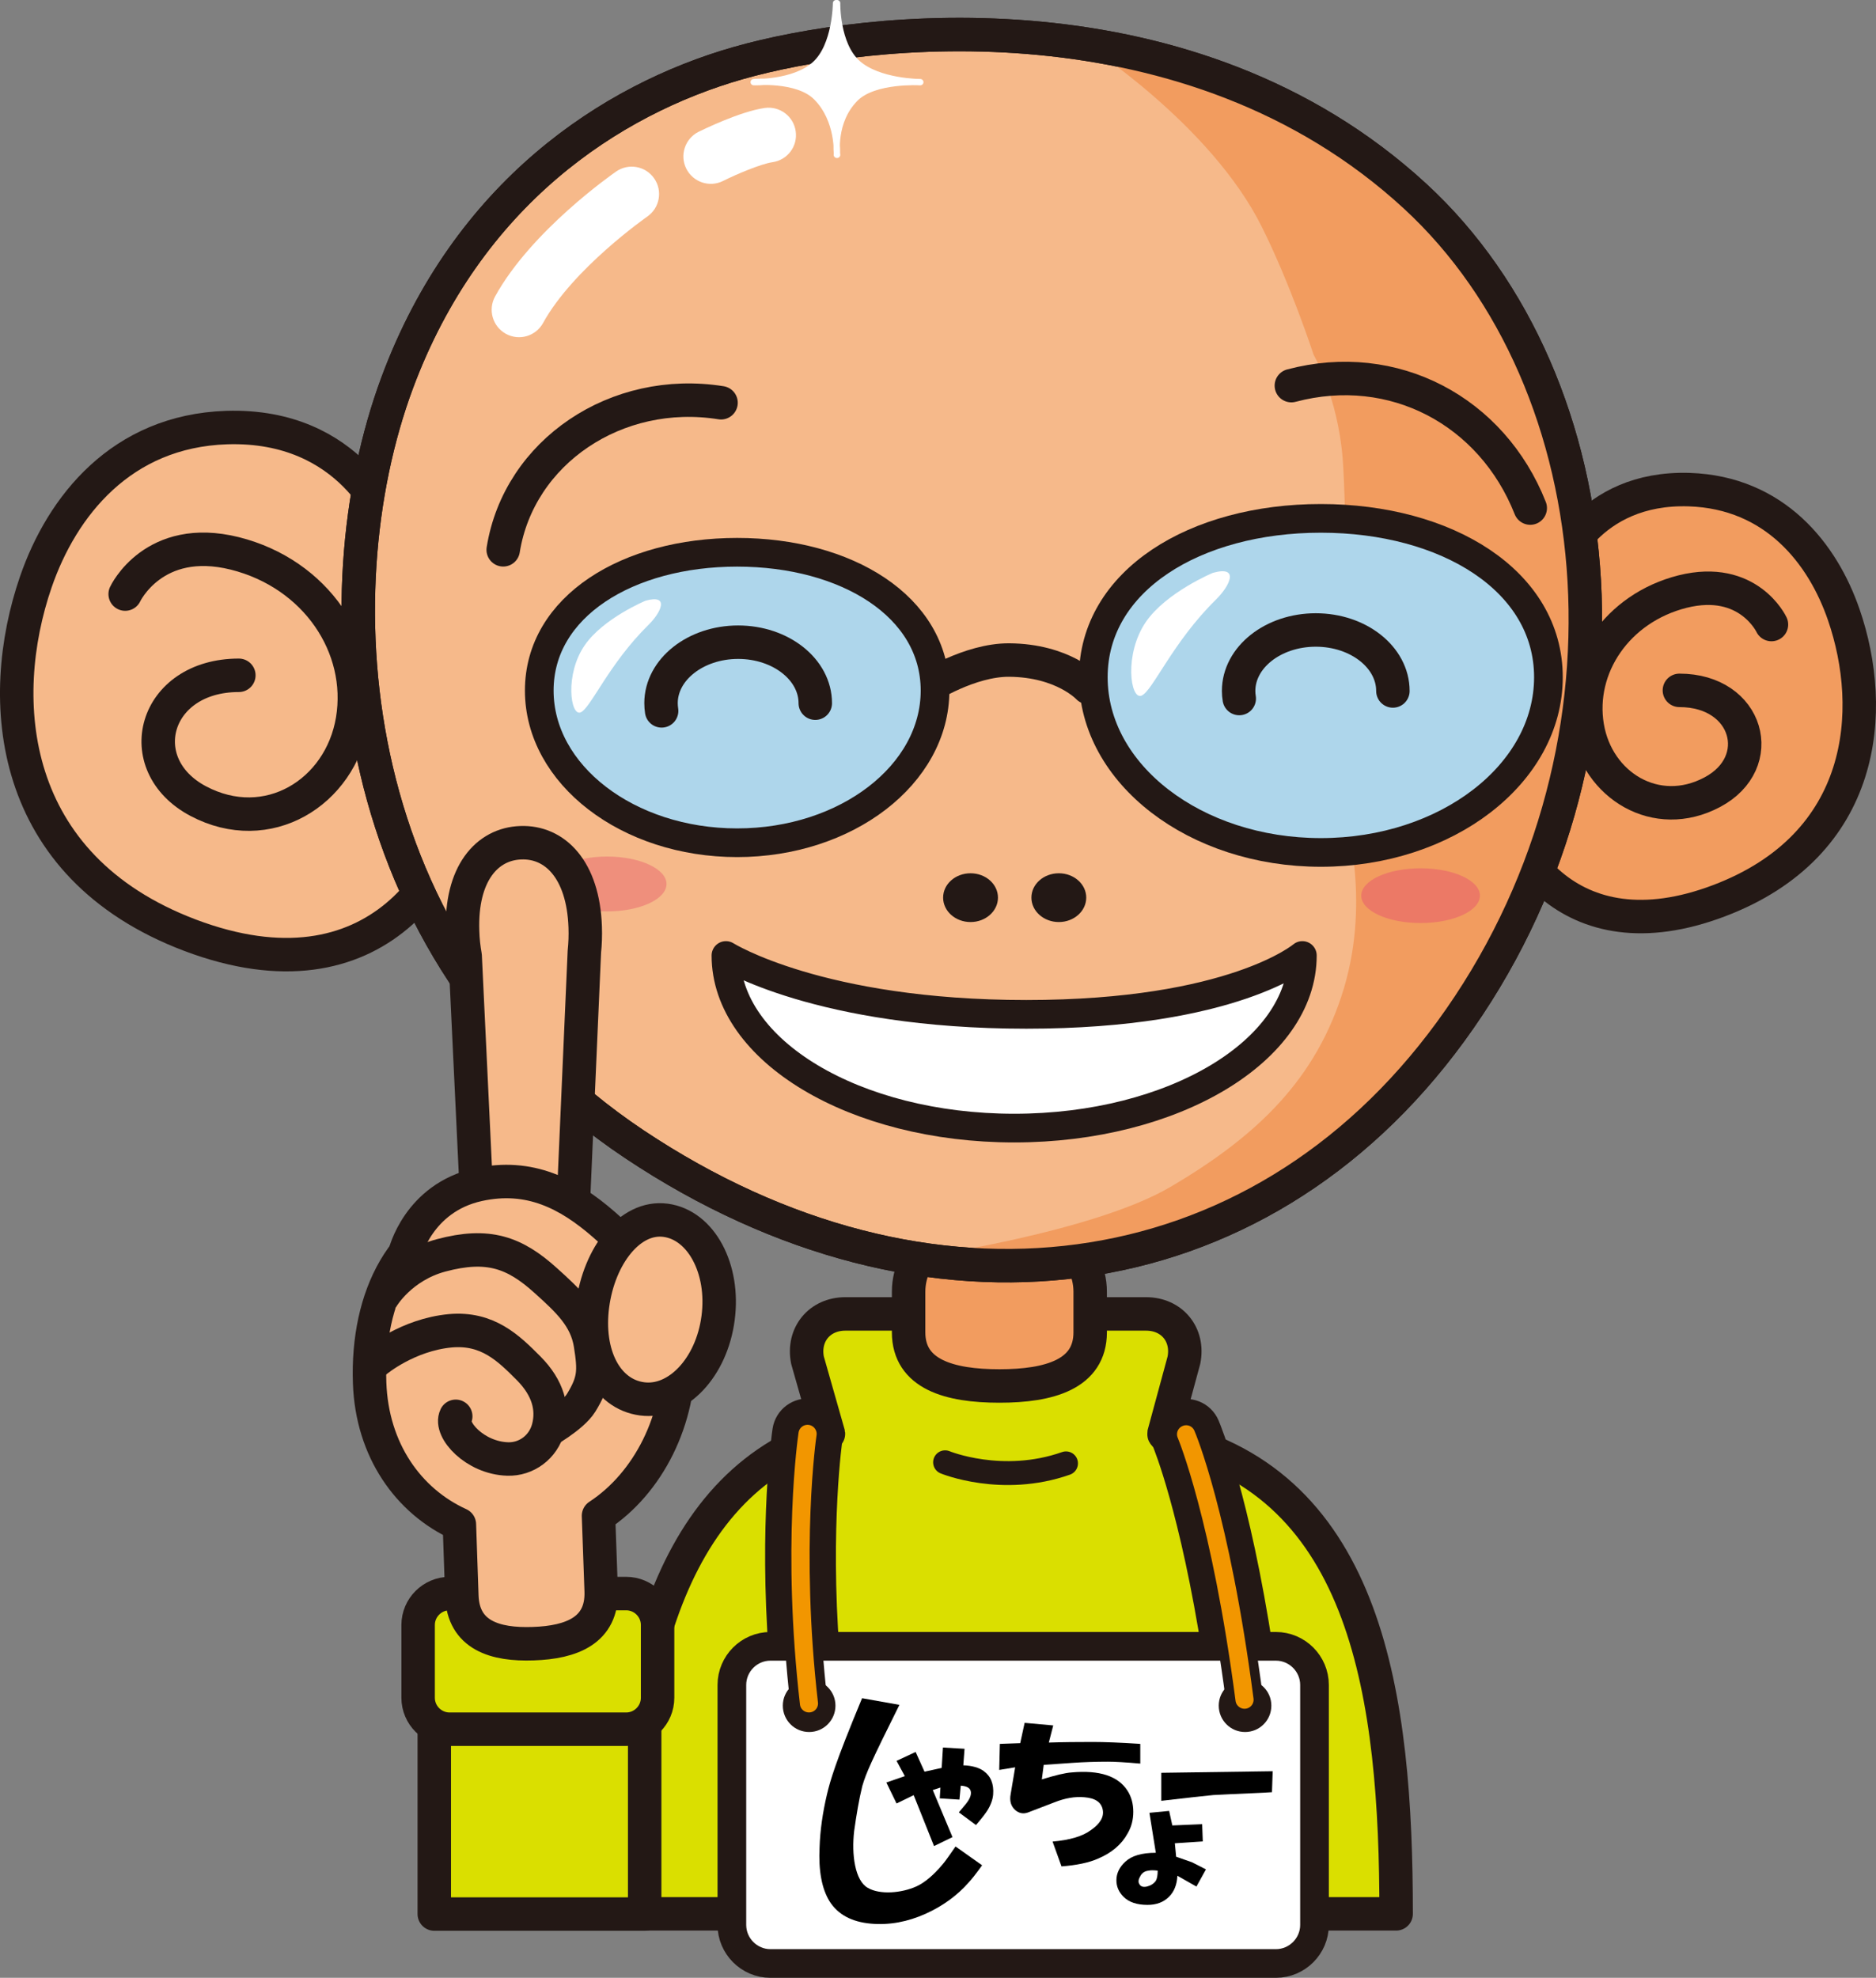
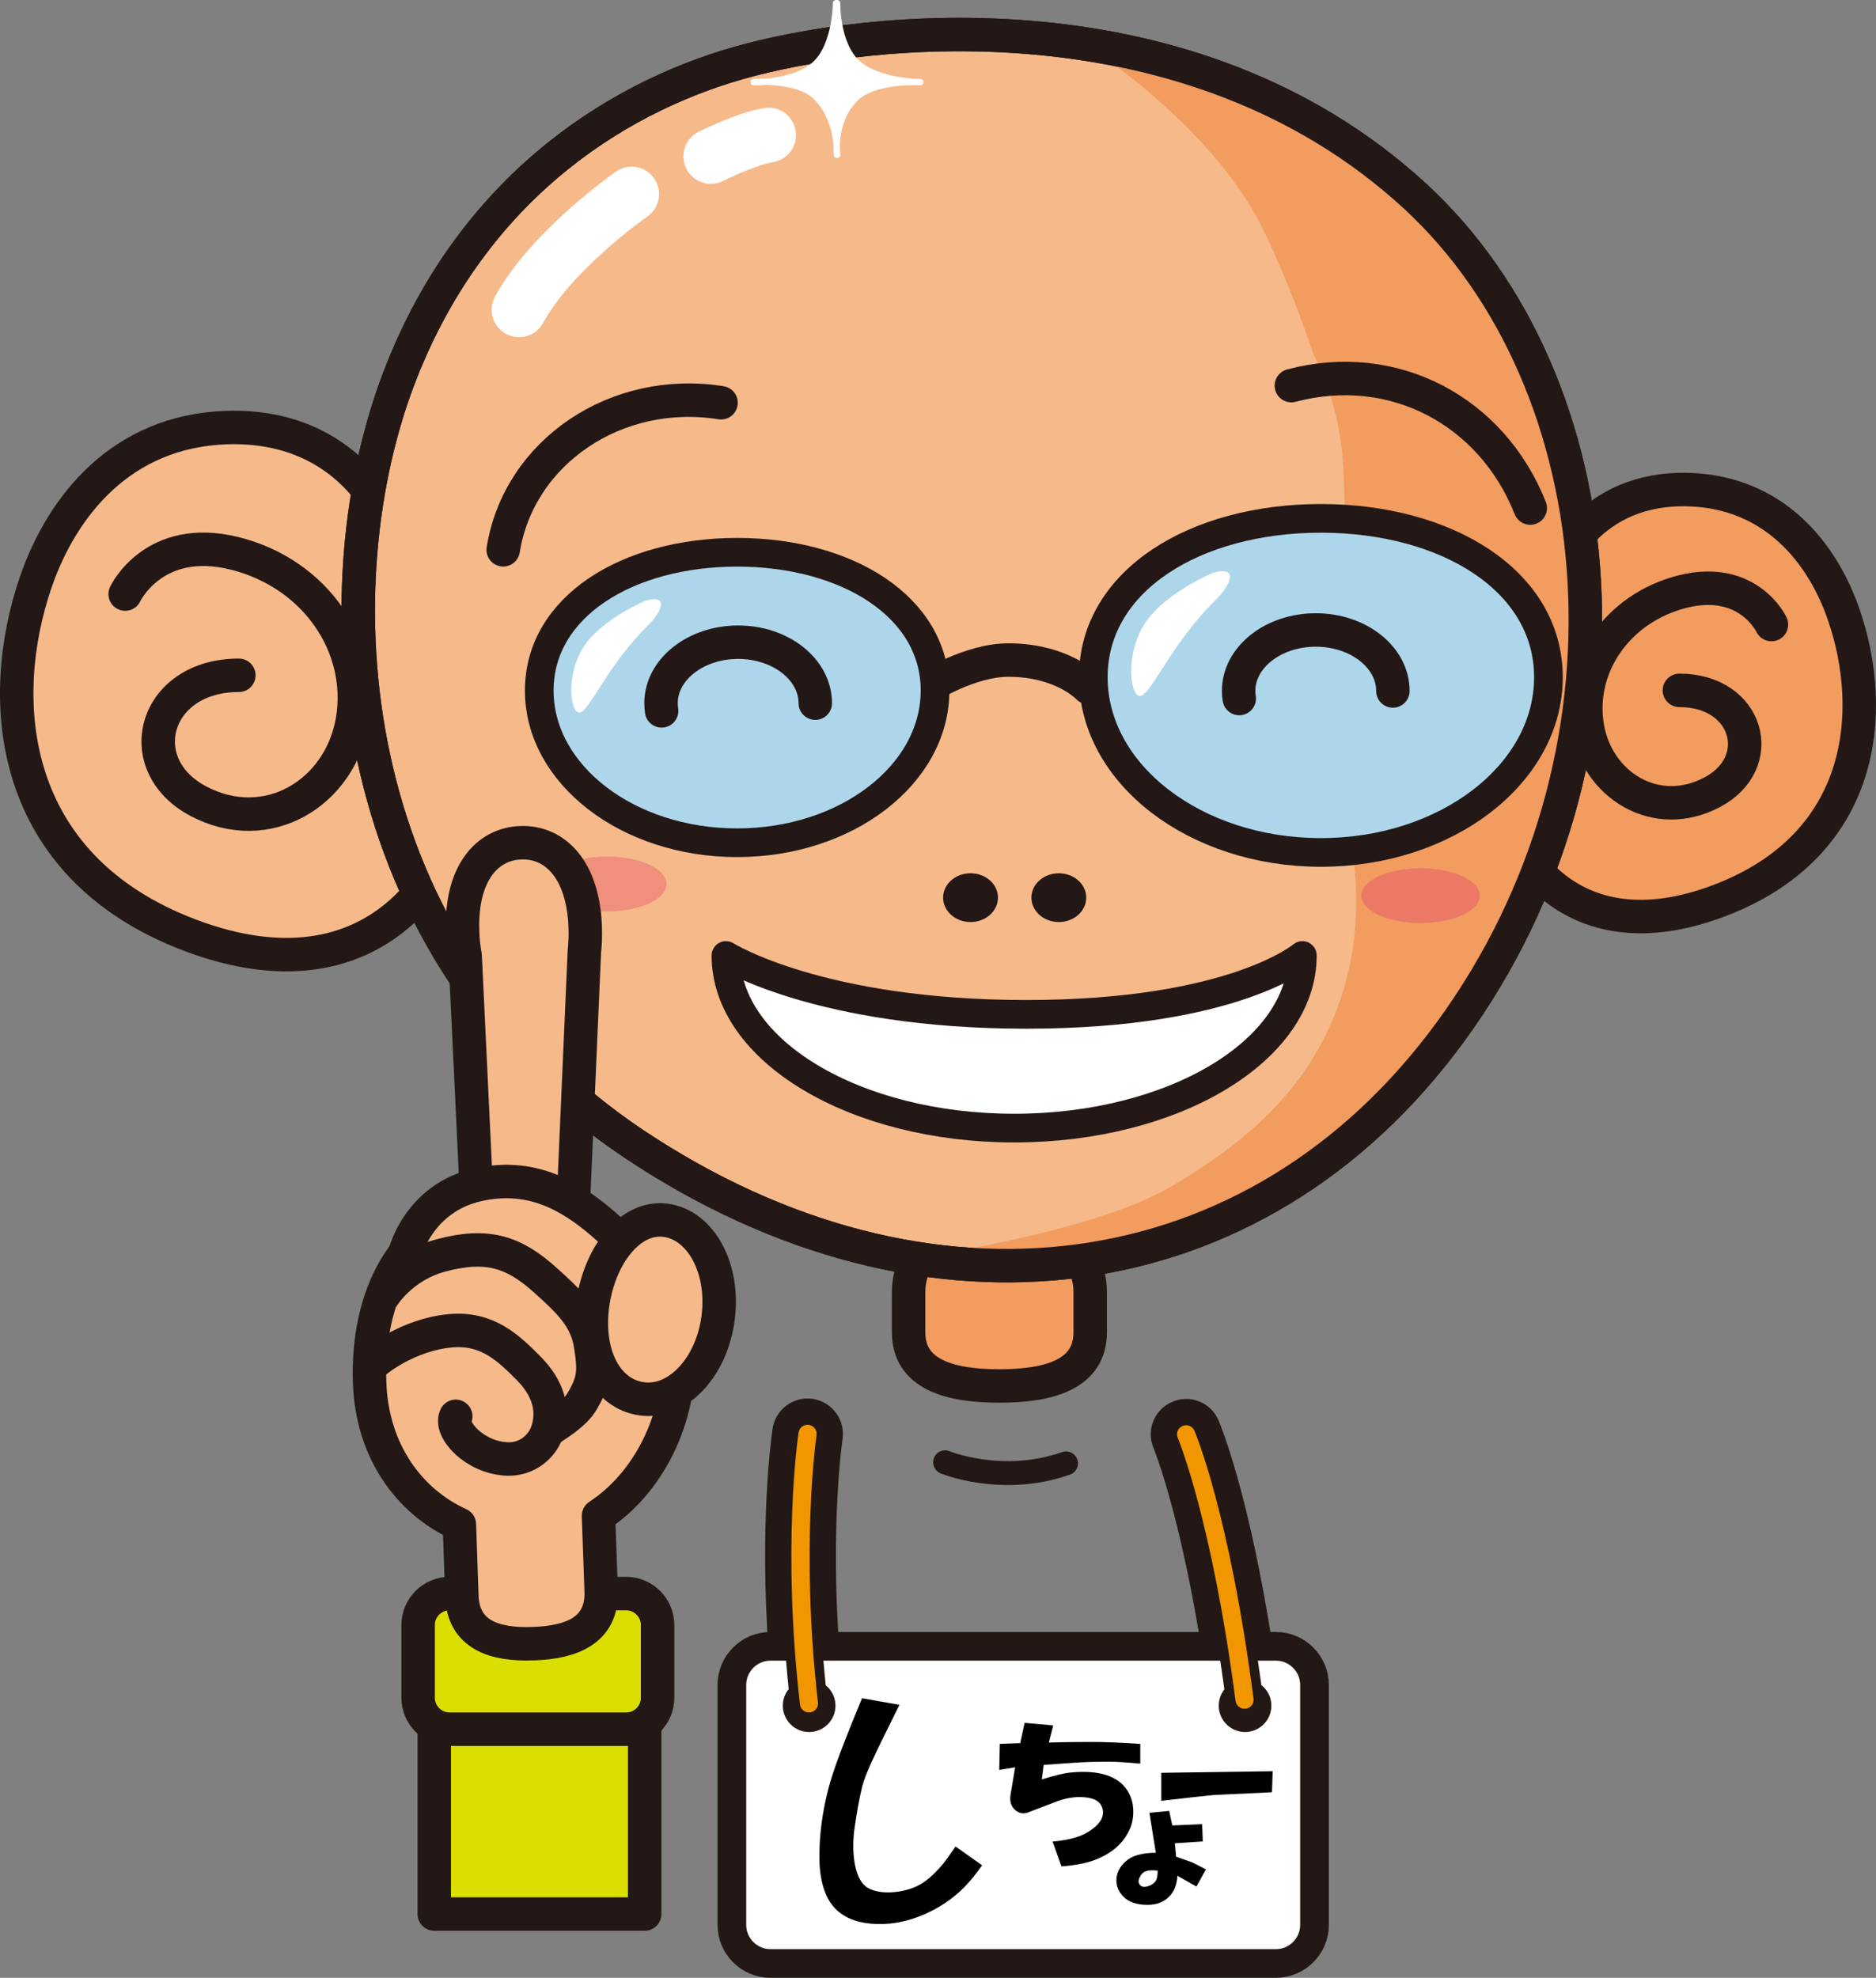
<svg xmlns="http://www.w3.org/2000/svg" version="1.1" x="0px" y="0px" width="438.163px" height="461.781px" viewBox="0 0 438.163 461.781" enable-background="new 0 0 438.163 461.781" xml:space="preserve">
  <rect x="0" y="0" width="438.163" height="461.781" fill="#808080" stroke="none" />
  <g id="レイヤー_1">
</g>
  <g id="コンテンツ">
    <g>
      <g>
        <g>
-           <path fill="#DADF00" stroke="#231815" stroke-width="7.813" stroke-linecap="round" stroke-linejoin="round" d="      M272.838,335.702c0.094-0.31-1.044-0.651-0.984-0.944l4.665-17.184c1.188-5.95-2.788-10.8-8.838-10.8h-70.236      c-6.045,0-10.019,4.85-8.844,10.8l4.891,17.184c0.017,0.091-1.394,0.201-1.379,0.293      c-38.162,13.481-46.848,60.63-46.848,111.794h180.821C326.086,396.317,319.476,346.657,272.838,335.702z" />
          <path fill="#F29C5F" stroke="#231815" stroke-width="7.813" stroke-linecap="round" stroke-linejoin="round" d="      M254.625,311.083c0,9.775-9.499,12.518-21.198,12.518l0,0c-11.721,0-21.21-2.742-21.21-12.518v-9.484      c0-9.746,9.489-17.648,21.21-17.648l0,0c11.699,0,21.198,7.902,21.198,17.648V311.083z" />
          <path fill="none" stroke="#231815" stroke-width="5.582" stroke-linecap="round" stroke-linejoin="round" d="M220.737,341.418      c0,0,13.336,5.501,28.241,0.248" />
          <rect x="101.432" y="381.812" fill="#DADF00" stroke="#231815" stroke-width="7.813" stroke-linecap="round" stroke-linejoin="round" width="49.141" height="65.08" />
          <path fill="#DADF00" stroke="#231815" stroke-width="7.813" stroke-linecap="round" stroke-linejoin="round" d="      M153.587,379.397c0-4.031-3.301-7.33-7.336-7.33h-41.255c-4.03,0-7.338,3.299-7.338,7.33v17.012      c0,4.029,3.308,7.328,7.338,7.328h41.255c4.035,0,7.336-3.299,7.336-7.328V379.397z" />
        </g>
      </g>
      <path fill="#F29C5F" stroke="#231815" stroke-width="7.813" stroke-linecap="round" stroke-linejoin="round" d="M363.821,132.757    c0,0,6.912-19.198,30.725-18.439c19.974,0.666,31.167,14.906,36.088,29.205c7.684,22.251,5.385,53.735-29.185,66.798    c-35.225,13.31-51.447-12.271-52.987-32.26C346.926,158.104,363.821,132.757,363.821,132.757z" />
      <path fill="none" stroke="#231815" stroke-width="7.813" stroke-linecap="round" stroke-linejoin="round" d="M413.745,145.817    c0,0-5.383-11.512-20.739-7.702c-15.363,3.874-24.564,17.681-22.272,31.502c2.299,13.833,16.129,22.281,29.174,15.353    c13.068-6.91,8.455-23.783-7.663-23.783" />
      <path fill="#F6B98A" stroke="#231815" stroke-width="7.813" stroke-linecap="round" stroke-linejoin="round" d="M90.865,122.605    c0,0-8.532-23.703-37.924-22.774c-24.66,0.805-38.495,18.424-44.568,36.023c-9.477,27.505-6.642,66.364,36.031,82.508    c43.499,16.408,63.526-15.198,65.418-39.835C111.728,153.889,90.865,122.605,90.865,122.605z" />
      <path fill="#F6B98A" stroke="#231815" stroke-width="7.813" stroke-linecap="round" stroke-linejoin="round" d="M172.404,14.733    c-29.865,8.538-63.248,30.524-79.649,74.683c-18.485,49.785-12.799,132.246,55.463,177.77    c68.267,45.492,145.196,35.792,190.581-26.313c46.926-64.238,39.1-151.458-8.303-195.088    C278.037-2.479,202.26,6.197,172.404,14.733z" />
      <path fill="#F29C5F" d="M213.532,293.743c47.955,7.762,94.067-10.195,125.267-52.869c46.926-64.238,39.1-151.458-8.303-195.088    c-23.119-21.259-50.745-31.47-77.003-35.498c0,0,29.196,18.638,41.162,42.563c6.832,13.651,12.138,29.921,12.138,29.921    s5.633,9.885,6.795,24.155c1.002,12.363,1.031,57.143,1.031,57.143l-0.711,25.597c0,0,6.391,19.663,0,41.014    c-6.402,21.32-20.386,34.6-40.533,46.438C255.153,287.856,213.532,293.743,213.532,293.743z" />
      <path fill="none" stroke="#231815" stroke-width="7.813" stroke-linecap="round" stroke-linejoin="round" d="M172.404,14.733    c-29.865,8.538-63.248,30.524-79.649,74.683c-18.485,49.785-12.799,132.246,55.463,177.77    c68.267,45.492,145.196,35.792,190.581-26.313c46.926-64.238,39.1-151.458-8.303-195.088    C278.037-2.479,202.26,6.197,172.404,14.733z" />
      <path fill="#F6B98A" stroke="#231815" stroke-width="7.813" stroke-linecap="round" stroke-linejoin="round" d="M29.235,138.706    c0,0,6.64-14.208,25.605-9.5c18.958,4.76,30.328,21.819,27.492,38.908c-2.849,17.045-19.915,27.457-36.024,18.935    c-16.111-8.522-10.434-29.379,9.477-29.379" />
      <path fill="none" stroke="#231815" stroke-width="7.813" stroke-linecap="round" stroke-linejoin="round" d="M117.53,128.37    c3.671-22.868,26.457-38.239,50.876-34.334" />
      <path fill="none" stroke="#231815" stroke-width="7.813" stroke-linecap="round" stroke-linejoin="round" d="M357.408,118.625    c-8.946-22.638-31.888-34.939-55.795-28.587" />
      <path fill="none" stroke="#231815" stroke-width="7.813" stroke-linecap="round" stroke-linejoin="round" d="M216.484,160.521    c0,0,9.965-6.46,19.199-6.415c12.673,0.091,18.485,6.415,18.485,6.415" />
      <path fill="#AED6EB" stroke="#231815" stroke-width="6.697" stroke-linecap="round" stroke-linejoin="round" d="M218.391,161.235    c0,19.615-20.694,35.528-46.228,35.528c-25.52,0-46.211-15.913-46.211-35.528c0-19.647,20.691-32.29,46.211-32.29    C197.696,128.945,218.391,141.587,218.391,161.235z" />
      <path fill="#AED6EB" stroke="#231815" stroke-width="6.697" stroke-linecap="round" stroke-linejoin="round" d="M255.355,158.12    c0,22.591,23.782,40.907,53.145,40.907c29.345,0,53.153-18.316,53.153-40.907c0-22.56-23.809-37.092-53.153-37.092    C279.138,121.027,255.355,135.56,255.355,158.12z" />
      <path fill="none" stroke="#231815" stroke-width="7.813" stroke-linecap="round" stroke-linejoin="round" d="M154.531,165.976    c-0.094-0.62-0.14-1.208-0.14-1.797c0-7.856,8.064-14.238,18.013-14.238c9.955,0,18.013,6.382,18.013,14.238" />
      <path fill="none" stroke="#231815" stroke-width="7.813" stroke-linecap="round" stroke-linejoin="round" d="M289.442,163.094    c-0.096-0.559-0.148-1.163-0.148-1.766c0-7.872,8.066-14.24,18.02-14.24c9.955,0,18.013,6.369,18.013,14.24" />
      <path fill="#FFFFFF" stroke="#231815" stroke-width="6.697" stroke-linecap="round" stroke-linejoin="round" d="M304.183,223.088    c0,22.251-30.127,40.3-67.308,40.3c-37.186,0-67.324-18.049-67.324-40.3c0,0,21.81,13.744,70.161,13.744    C288.069,236.833,304.183,223.088,304.183,223.088z" />
      <path fill="#FFFFFF" d="M143.9,40.052c-0.804,0.558-19.816,13.807-28.274,29.176c-1.696,3.115-0.576,6.988,2.521,8.707    c3.094,1.706,6.983,0.59,8.702-2.541c6.982-12.69,24.165-24.713,24.343-24.837c2.897-2.014,3.616-6.012,1.603-8.894    C150.79,38.751,146.797,38.039,143.9,40.052z" />
      <path fill="#FFFFFF" d="M178.608,25.209c-5.832,0.835-14.494,5.112-15.471,5.577c-3.152,1.598-4.423,5.455-2.852,8.586    c1.583,3.161,5.416,4.461,8.584,2.882c3.162-1.583,8.84-3.982,11.561-4.387c3.487-0.495,5.925-3.717,5.414-7.219    C185.356,27.146,182.112,24.713,178.608,25.209z" />
      <path fill="#EF8F7C" d="M155.669,206.401c0,3.532-6.213,6.397-13.875,6.397c-7.655,0-13.864-2.865-13.864-6.397    s6.209-6.415,13.864-6.415C149.456,199.986,155.669,202.869,155.669,206.401z" />
      <path fill="#EC7966" d="M345.655,209.113c0,3.547-6.198,6.398-13.861,6.398c-7.662,0-13.857-2.852-13.857-6.398    c0-3.532,6.195-6.385,13.857-6.385C339.457,202.728,345.655,205.581,345.655,209.113z" />
      <path fill="#FFFFFF" d="M150.772,140.255c0,0-9.878,4.105-14.215,10.413c-4.688,6.816-3.324,16.594-0.954,15.664    c2.36-0.976,6.585-11.311,15.813-20.39C154.3,143.137,156.576,138.643,150.772,140.255z" />
      <path fill="#FFFFFF" d="M283.283,133.747c0,0-10.87,4.525-15.643,11.45c-5.145,7.501-3.648,18.252-1.036,17.229    c2.601-1.051,7.232-12.456,17.396-22.435C287.163,136.893,289.673,131.981,283.283,133.747z" />
      <path fill="#231815" d="M233.087,209.577c0,3.146-2.866,5.702-6.406,5.702c-3.542,0-6.405-2.556-6.405-5.702    c0-3.145,2.863-5.684,6.405-5.684C230.221,203.893,233.087,206.432,233.087,209.577z" />
      <path fill="#231815" d="M253.704,209.577c0,3.146-2.866,5.702-6.398,5.702c-3.543,0-6.409-2.556-6.409-5.702    c0-3.145,2.866-5.684,6.409-5.684C250.838,203.893,253.704,206.432,253.704,209.577z" />
      <g>
        <path fill="#F6B98A" stroke="#231815" stroke-width="7.813" stroke-linecap="round" stroke-linejoin="round" d="M86.332,322.889     c-0.713-20.176,7.855-37.204,25.118-40.768l-2.806-58.925c-0.326-1.83-0.543-3.764-0.598-5.733     c-0.48-13.495,5.693-20.436,13.598-20.701c7.918-0.293,14.571,6.199,15.037,19.678c0.069,1.983,0,3.906-0.193,5.733     l-2.688,61.251c13.938,5.205,24.045,14.921,24.668,32.211c0.551,15.757-7.081,30.694-18.681,38.271l0.628,17.588     c0.31,9.141-6.877,11.977-15.859,12.271c-8.986,0.325-16.354-1.983-16.687-11.14l-0.574-16.705     C95.35,350.485,86.882,338.551,86.332,322.889z" />
        <path fill="#F6B98A" stroke="#231815" stroke-width="7.813" stroke-linecap="round" stroke-linejoin="round" d="M94.522,292.782     c0,0,3.091-13.092,17.222-16.191c12.015-2.617,21.016,2.123,29.283,9.297c7.92,6.895,13.435,14.472,13.773,19.289     c0.343,4.835-20.319,11.033-20.319,11.033l-19.989-12.752" />
        <path fill="#F6B98A" stroke="#231815" stroke-width="7.813" stroke-linecap="round" stroke-linejoin="round" d="     M167.718,307.749c-1.505,11.529-9.461,19.957-17.759,18.857c-8.31-1.099-13.07-10.334-11.559-21.846     c1.52-11.56,8.739-20.934,17.044-19.85C163.742,285.997,169.25,296.239,167.718,307.749z" />
        <path fill="#F6B98A" stroke="#231815" stroke-width="7.813" stroke-linecap="round" stroke-linejoin="round" d="M89.338,302.884     c0,0,4.247-7.249,13.682-9.776c11.007-2.943,17.175-0.682,24.412,5.842c5.267,4.74,9.457,8.629,10.466,14.889     c0.991,6.229,0.946,8.601-2.153,13.667c-2.116,3.407-8.801,7.05-8.801,7.05" />
        <path fill="#F6B98A" stroke="#231815" stroke-width="7.813" stroke-linecap="round" stroke-linejoin="round" d="M87.888,317.775     c0,0,7.284-6.121,17.286-7.063c8.738-0.776,13.62,4.072,18.27,8.736c4.64,4.65,5.792,9.483,4.632,13.961     c-1.156,4.479-5.175,7.391-9.53,7.236c-7.615-0.232-13.62-6.85-12.102-9.963" />
      </g>
      <g>
        <g>
          <path fill="#FFE100" stroke="#231815" stroke-width="10.045" stroke-linecap="round" stroke-linejoin="round" d="      M298.009,386.059h-5.586c-5.479-35.934-12.123-51.721-12.432-52.449c-0.698-1.658-2.605-2.402-4.232-1.689      c-1.658,0.699-2.416,2.604-1.703,4.231c0.053,0.171,6.492,15.541,11.82,49.907h-94.8c-2.296-29.967,0.703-50.56,0.742-50.791      c0.264-1.752-0.951-3.408-2.728-3.687c-1.766-0.249-3.409,0.944-3.68,2.727c-0.142,0.96-3.113,21.411-0.822,51.751h-4.656      c-4.027,0-7.32,3.316-7.32,7.344v56.029c0,4.012,3.293,7.326,7.32,7.326h118.076c4.035,0,7.336-3.314,7.336-7.326v-56.029      C305.345,389.375,302.044,386.059,298.009,386.059z" />
          <g>
            <path fill="#FFFFFF" stroke="#231815" stroke-width="3.348" stroke-linecap="round" stroke-linejoin="round" d="       M305.345,449.432c0,4.012-3.301,7.326-7.336,7.326H179.933c-4.027,0-7.32-3.314-7.32-7.326v-56.029       c0-4.027,3.293-7.344,7.32-7.344h118.076c4.035,0,7.336,3.316,7.336,7.344V449.432z" />
            <path fill="#231815" d="M195.132,398.237c0,3.41-2.756,6.154-6.142,6.154c-3.401,0-6.152-2.744-6.152-6.154       c0-3.393,2.751-6.12,6.152-6.12C192.376,392.117,195.132,394.844,195.132,398.237z" />
            <path fill="#231815" d="M296.94,398.237c0,3.41-2.744,6.154-6.142,6.154c-3.389,0-6.144-2.744-6.144-6.154       c0-3.393,2.755-6.12,6.144-6.12C294.196,392.117,296.94,394.844,296.94,398.237z" />
            <path fill="#F29600" stroke="#231815" stroke-width="2.232" stroke-linecap="round" stroke-linejoin="round" d="       M185.411,334.308c-0.155,1.084-3.937,26.897,0.323,63.789c0.204,1.767,1.815,3.021,3.589,2.82       c1.775-0.202,3.038-1.796,2.828-3.563c-4.137-35.994-0.382-61.837-0.333-62.086c0.264-1.752-0.951-3.408-2.728-3.687       C187.325,331.333,185.682,332.526,185.411,334.308z" />
            <path fill="#F29600" stroke="#231815" stroke-width="2.232" stroke-linecap="round" stroke-linejoin="round" d="       M275.759,331.92c-1.658,0.699-2.416,2.604-1.703,4.231c0.075,0.185,7.879,18.872,13.419,61.126       c0.231,1.749,1.859,3.006,3.625,2.772c1.765-0.232,3.013-1.843,2.78-3.626c-5.661-43.307-13.549-62.04-13.889-62.814       C279.293,331.952,277.386,331.208,275.759,331.92z" />
          </g>
        </g>
        <path d="M210.071,398.05c-6.608,13.28-7.771,15.867-8.672,18.966c-0.772,3.1-1.384,6.833-1.896,10.459     c-0.652,5.564,0.195,11.605,3.168,13.293c2.842,1.676,7.9,1.241,11.388-0.338c1.946-0.887,4.067-2.713,6.021-5.051     c1.028-1.164,2.726-3.783,3.098-4.263l6.215,4.399c0.145-0.277-1.536,2.248-3.087,3.938c-2.709,3.096-6.071,5.547-10.076,7.359     c-4.262,1.924-8.53,2.698-12.799,2.324c-4.519-0.4-7.748-2.142-9.691-5.237c-1.813-2.962-2.588-7.157-2.319-12.599     c0.126-3.886,0.706-8.024,1.737-12.395c0.782-3.236,1.885-7.252,8.189-22.403L210.071,398.05z" />
-         <path d="M211.332,414.692l-1.929-3.563l4.456-2.077l2.074,4.601l4.009-0.88l0.293-4.761l5.045,0.295l-0.288,3.859     c2.069,0.076,3.657,0.543,4.74,1.316c1.682,1.209,2.419,3.038,2.231,5.499c-0.101,1.194-0.55,2.435-1.346,3.722     c-0.491,0.774-1.374,1.919-2.667,3.407l-3.998-2.958c0.584-0.697,1.134-1.348,1.618-1.938c0.893-1.1,1.287-2.029,1.193-2.82     c-0.091-0.897-0.905-1.379-2.37-1.471l-0.301,3.252l-4.601-0.293l0.161-2.525l-1.791,0.589l4.604,10.986l-4.309,2.091     l-4.748-11.886l-4.008,1.938l-2.378-4.896L211.332,414.692z" />
        <path d="M233.53,407.163l4.754-0.17l1.031-4.742l6.679,0.603l-1.03,4c3.255-0.109,6.669-0.14,10.226-0.14     c2.766,0,6.485,0.14,11.135,0.449v4.602c-3.563-0.324-6.09-0.449-7.568-0.449c-2.868,0-5.641,0.094-8.314,0.28l-6.67,0.464     l-0.444,3.392c3.162-0.975,5.486-1.533,6.976-1.626c6.522-0.587,10.87,0.853,13.054,4.293c0.89,1.395,1.334,3.037,1.334,4.911     s-0.444,3.563-1.334,5.052c-1.387,2.541-3.712,4.54-6.973,5.902c-2.077,0.915-4.906,1.504-8.459,1.781l-2.084-5.795     c4.059-0.355,7.033-1.254,8.907-2.649c2.17-1.488,3.115-3.065,2.819-4.726c-0.311-1.797-1.733-2.773-4.299-2.974     c-2.186-0.202-4.507,0.2-6.974,1.177l-6.226,2.387c-1.085,0.385-2.076,0.185-2.967-0.59c-1.001-0.898-1.345-2.139-1.048-3.717     l1.048-6.246l-3.722,0.606L233.53,407.163z" />
        <path d="M269.957,439.129c-0.506,0.695-1.199,1.129-2.092,1.346c-0.884,0.187-1.479,0-1.776-0.619     c-0.301-0.48-0.189-1.132,0.297-1.906c0.402-0.713,1.031-1.1,1.921-1.193c0.404-0.107,1.1-0.107,2.084,0     C270.391,437.825,270.243,438.645,269.957,439.129z M269.957,432.589c-3.271,0-5.65,0.696-7.138,2.091     c-1.375,1.271-2.067,2.727-2.067,4.309c0,1.486,0.543,2.742,1.63,3.842c1.283,1.301,3.157,1.922,5.637,1.922     c2.079,0,3.752-0.621,5.046-1.922c1.184-1.193,1.828-2.821,1.929-4.881l4.445,2.525l2.225-4.014     c-1.381-0.697-2.467-1.254-3.263-1.658c-0.488-0.186-1.727-0.604-3.703-1.299l-0.296-3.133l6.524-0.434l-0.147-4.027     l-6.969,0.295l-0.745-3.395l-4.603,0.447L269.957,432.589z" />
        <path d="M271.234,413.917l26.016-0.37l-0.164,4.896c-1.479,0.14-7.962,0.354-13.687,0.665c-2.086,0.186-6.139,0.65-12.165,1.348     V413.917z" />
      </g>
      <path fill="#FFFFFF" stroke="#FFFFFF" stroke-width="1.485" stroke-linecap="round" stroke-linejoin="round" d="M195.517,36.149    c0,0-1.143-7.779,4.265-13.187c4.441-4.432,15.162-3.78,15.162-3.78s-9.761,0-14.696-4.432c-4.913-4.43-4.73-14.007-4.73-14.007    h-0.254c0,0-0.025,9.916-4.938,14.333c-4.921,4.416-14.286,4.106-14.286,4.106s10.164-0.96,14.604,3.47    c5.4,5.392,4.818,13.497,4.818,13.497H195.517z" />
    </g>
  </g>
</svg>